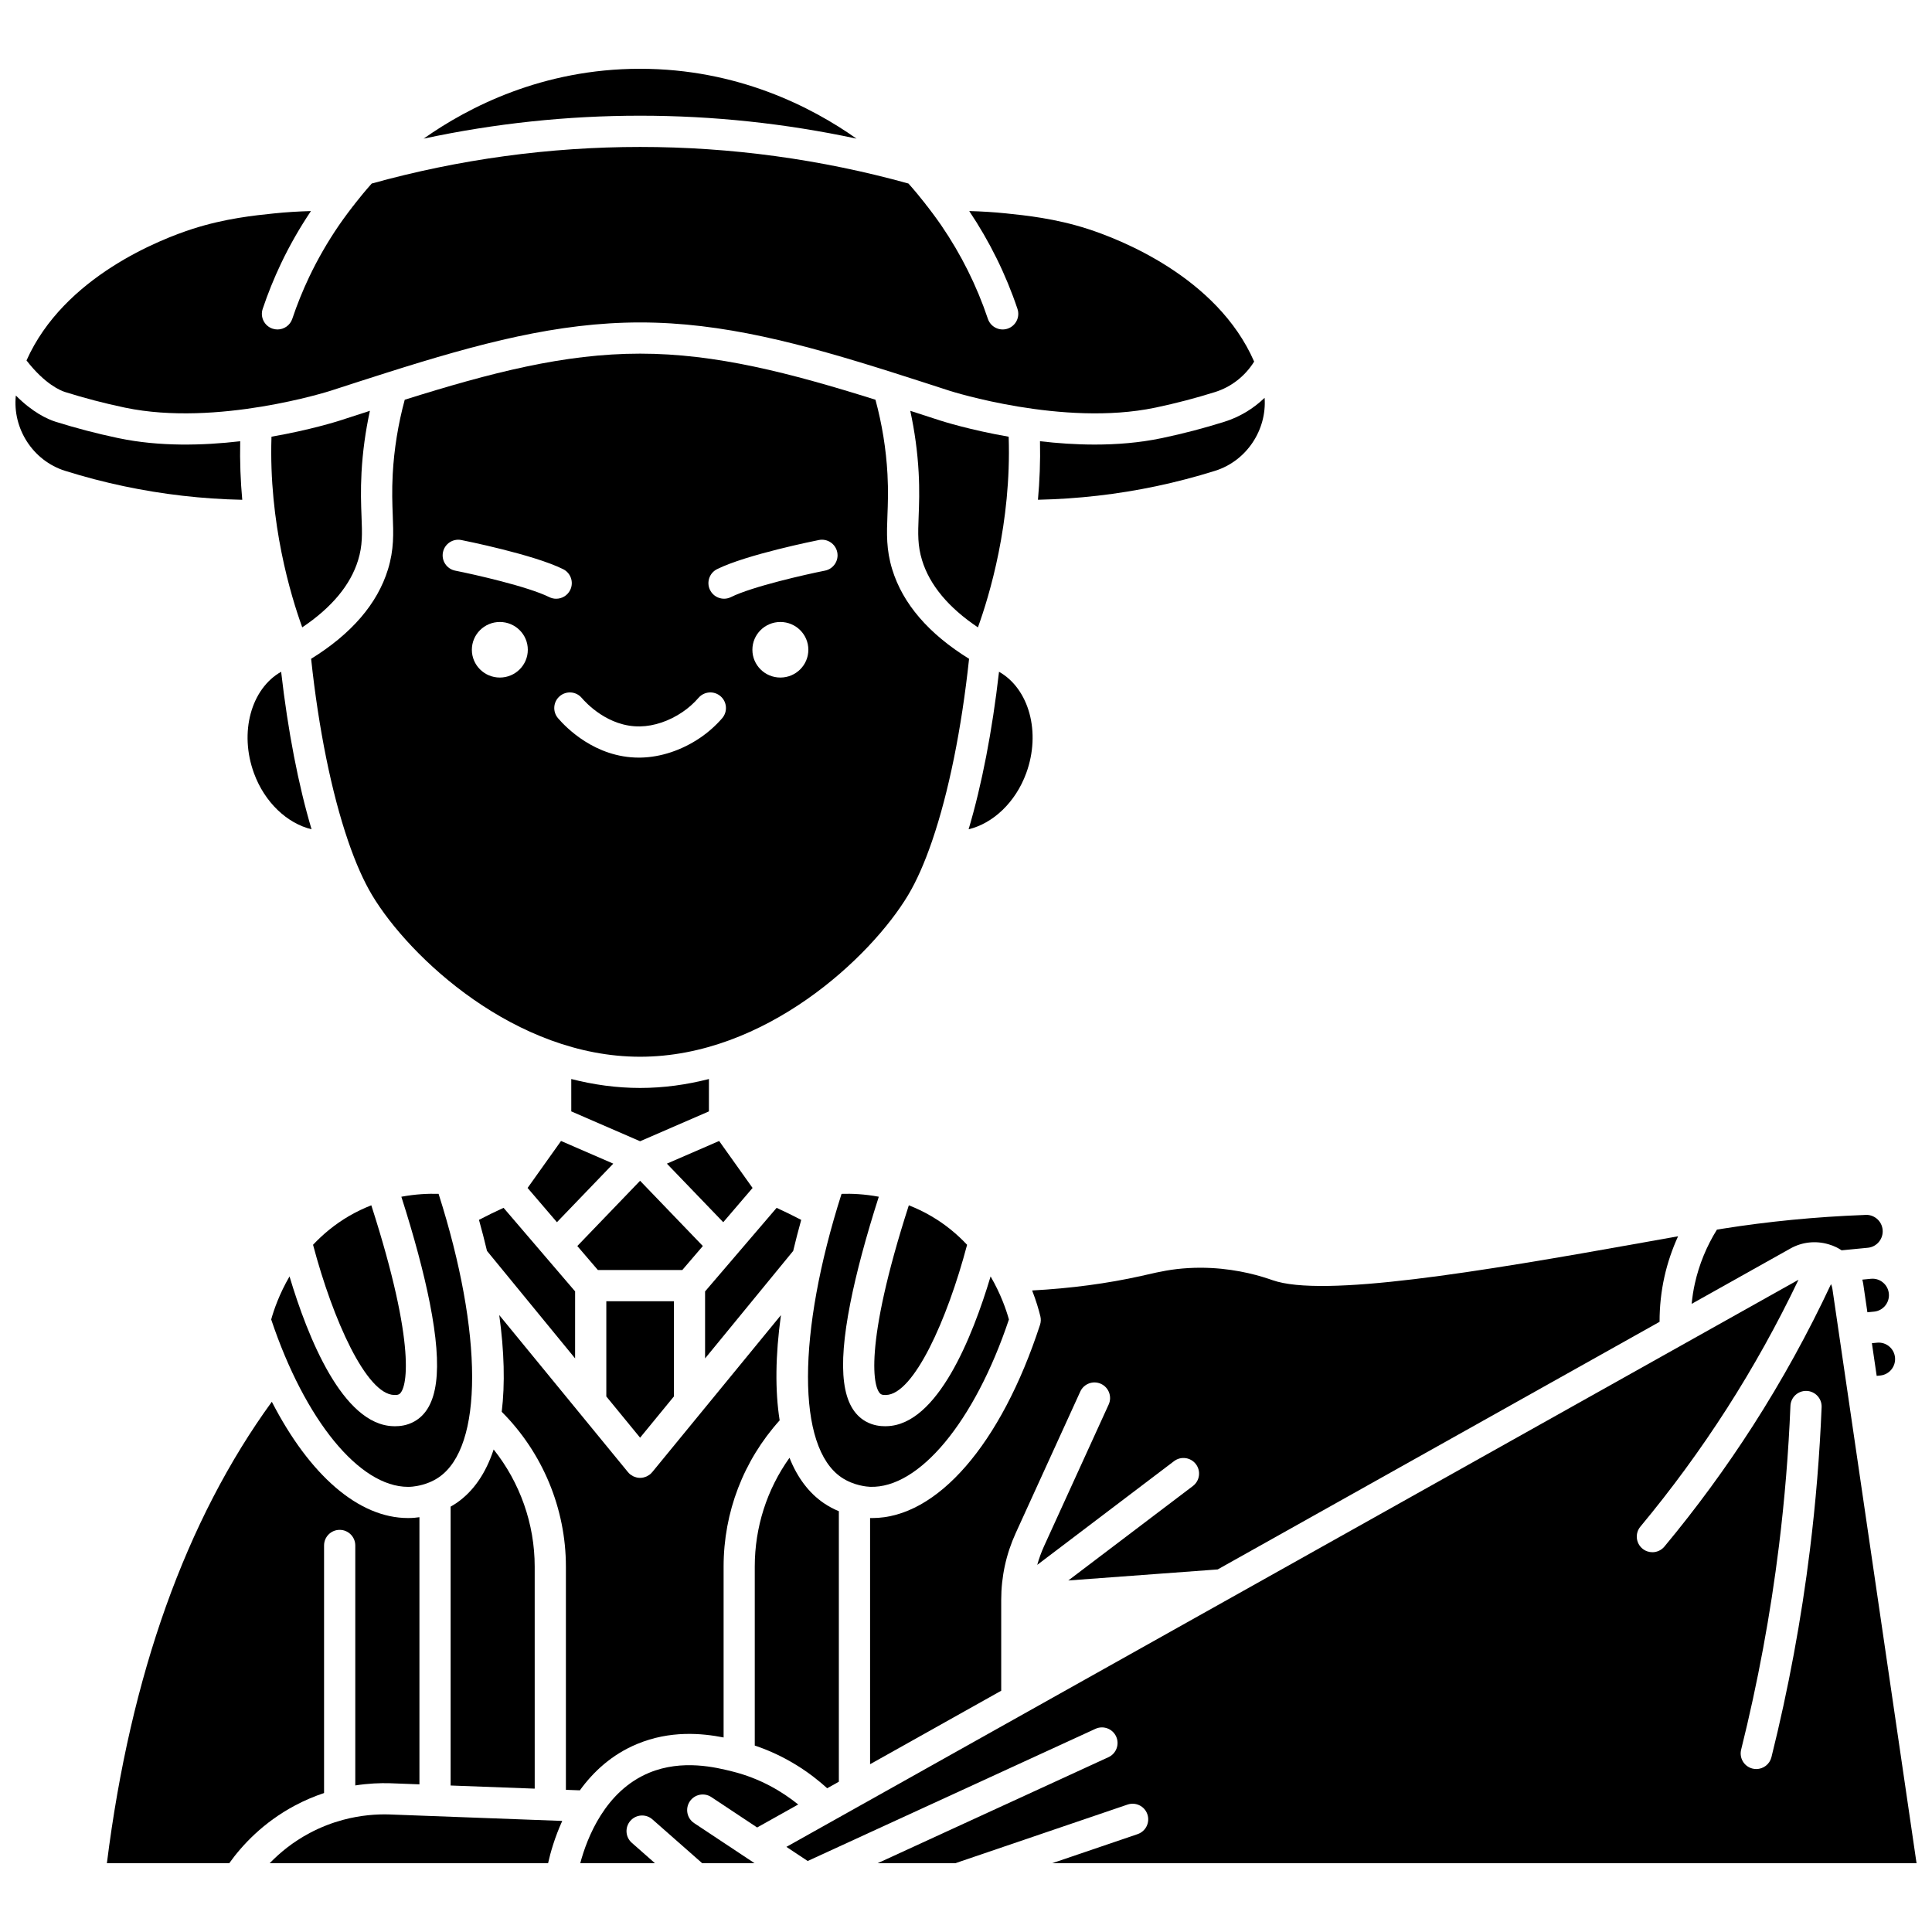
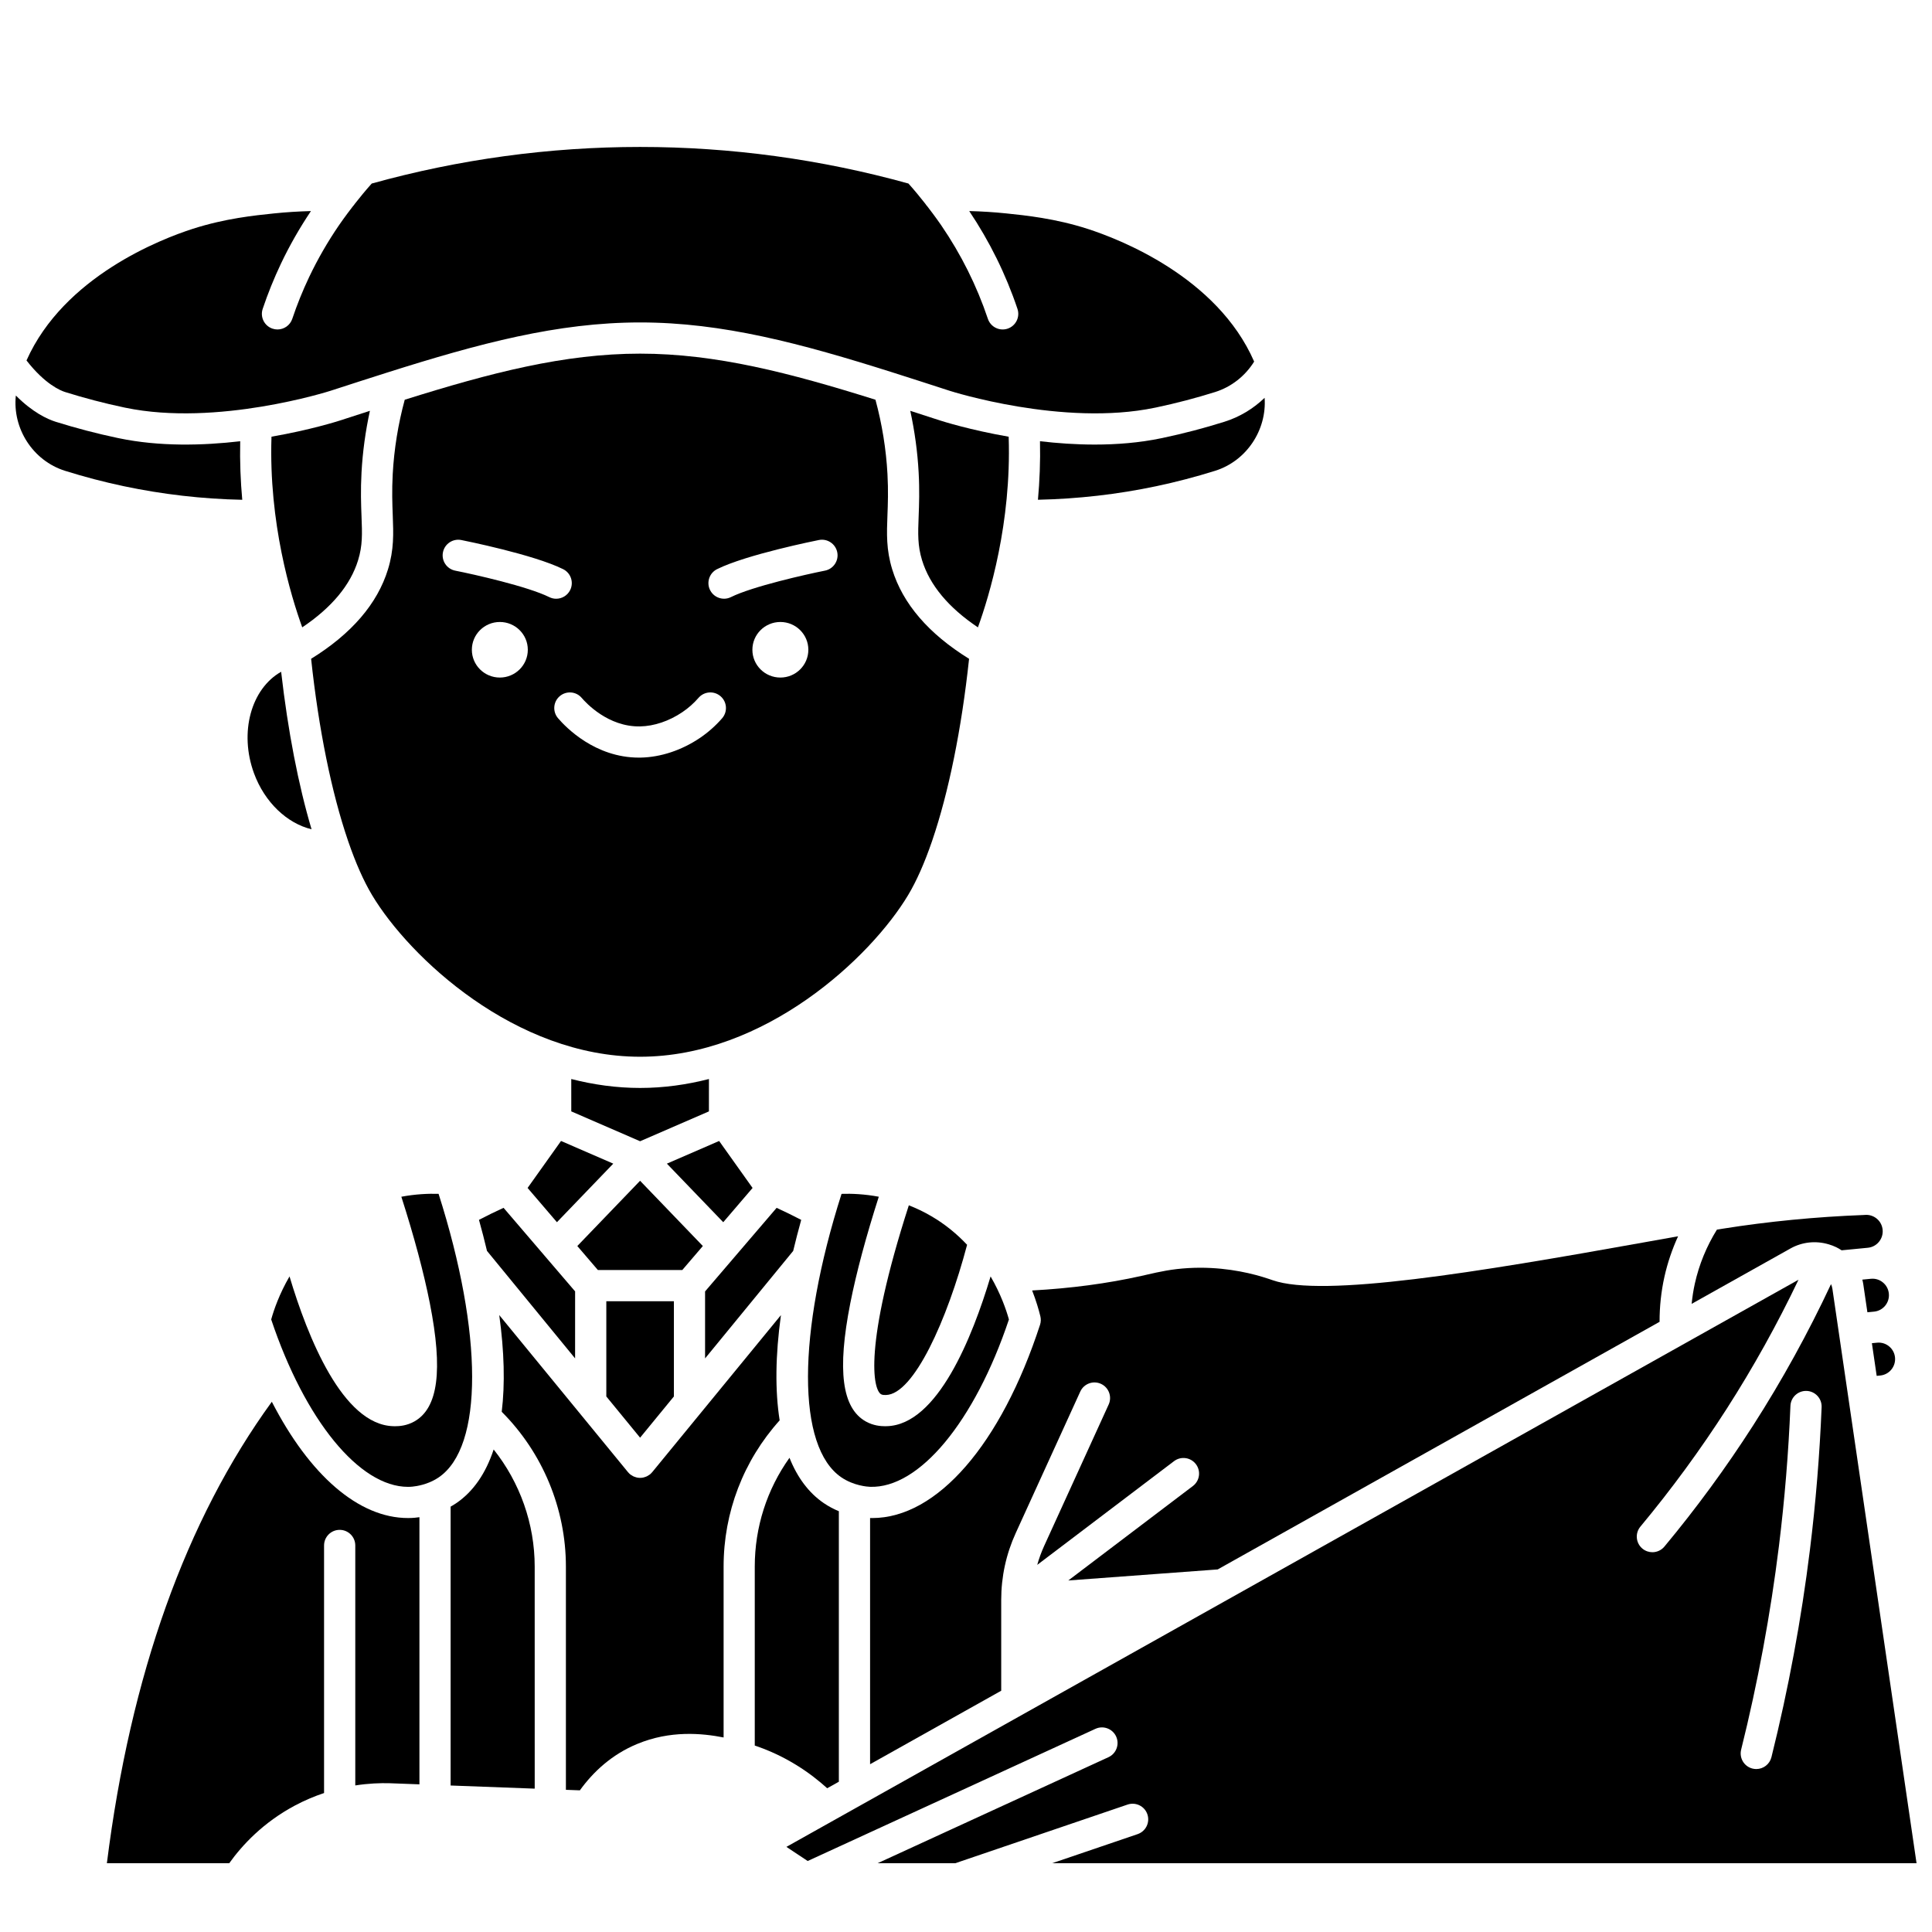
<svg xmlns="http://www.w3.org/2000/svg" width="800px" height="800px" version="1.1" viewBox="144 144 512 512">
  <defs>
    <clipPath id="b">
      <path d="m148.09 248h60.906v29h-60.906z" />
    </clipPath>
    <clipPath id="a">
      <path d="m352 483h299.9v155h-299.9z" />
    </clipPath>
  </defs>
  <path d="m295.39 429.95 0.004 8.578 18.238 7.914 18.238-7.914 0.004-8.578c-5.867 1.5-11.965 2.367-18.238 2.367-6.281 0-12.383-0.867-18.246-2.367z" />
  <path d="m285.7 559.17c0-11.32-3.902-22.289-10.875-31.043-2.086 6.324-5.387 11.148-9.898 14.219-0.5 0.34-1.008 0.645-1.508 0.93v73.902l22.285 0.832z" />
-   <path d="m226.96 473.88c5.285 19.984 14.152 39.617 21.492 39.805 0.387 0.012 0.91 0.023 1.297-0.195 2.121-1.203 4.731-12.582-7.348-50.074-1.957 0.766-3.949 1.703-5.941 2.863-3.789 2.219-6.91 4.848-9.5 7.602z" />
  <path d="m384.85 463.42c-12.078 37.492-9.465 48.871-7.348 50.074 0.387 0.219 0.914 0.207 1.301 0.195 7.336-0.188 16.203-19.82 21.488-39.805-2.59-2.758-5.707-5.383-9.504-7.598-1.988-1.164-3.981-2.102-5.938-2.867z" />
  <path d="m252.12 538.03c0.188 0 0.371-0.004 0.555-0.012 0.508-0.02 2.602-0.164 4.977-1.121 0.016-0.008 0.031-0.012 0.047-0.016 0.844-0.344 1.719-0.785 2.57-1.367 11.844-8.059 11.773-38.074-0.039-75.133-2.699-0.086-6.102 0.062-9.867 0.766 3.379 10.535 5.973 20.219 7.547 28.215 3.512 17.805 2.215 27.762-4.082 31.328-2.019 1.145-4.004 1.273-5.094 1.273-0.191 0-0.359-0.004-0.492-0.008-13.441-0.348-22.711-23.633-27.516-39.691-2.703 4.644-4.156 8.891-4.856 11.406 8.949 26.707 23.375 44.359 36.25 44.359z" />
  <path d="m242.03 252.87c-2.602 0.84-5.231 1.691-7.926 2.566-0.621 0.199-7.879 2.508-18.156 4.289 0 0.043 0 0.09-0.004 0.133-0.734 22.695 5.113 42 8.152 50.395 7.805-5.242 12.785-11.211 14.805-17.797 1.203-3.914 1.086-6.973 0.906-11.598-0.121-3.207-0.262-6.844 0-11.664 0.301-5.469 1.051-10.934 2.223-16.324z" />
  <path d="m211.31 348.92c2.828 7.715 8.789 13.297 15.254 14.844-3.484-11.719-6.254-25.965-8.059-41.738-7.934 4.477-11.176 16.039-7.195 26.895z" />
  <path d="m393.16 255.44c-2.695-0.875-5.328-1.727-7.93-2.566 1.172 5.391 1.922 10.855 2.219 16.328 0.262 4.82 0.121 8.457 0 11.664-0.176 4.629-0.293 7.684 0.906 11.598 2.019 6.582 6.996 12.555 14.805 17.797 3.039-8.395 8.887-27.703 8.152-50.395 0-0.043-0.004-0.09-0.004-0.133-10.273-1.785-17.531-4.094-18.148-4.293z" />
  <path d="m628.55 473.74c0.031 0.008 0.066 0.02 0.098 0.027 0.676 0.203 1.344 0.445 1.984 0.762 0.492 0.242 0.965 0.516 1.418 0.816l6.957-0.676c2.391-0.234 4.141-2.375 3.91-4.773-0.113-1.164-0.668-2.215-1.57-2.953-0.895-0.738-2.023-1.082-3.18-0.973-0.082 0.008-0.164 0.012-0.242 0.016-12.703 0.48-25.32 1.707-37.512 3.648-0.449 0.074-0.934 0.152-1.41 0.227-2.754 4.434-4.723 9.234-5.852 14.297-0.395 1.77-0.664 3.566-0.848 5.375l26.207-14.684c3.09-1.73 6.707-2.09 10.039-1.109z" />
  <path d="m639.82 482.89-2.285 0.223c0.102 0.406 0.199 0.816 0.258 1.238l1.086 7.414 1.777-0.172c2.391-0.234 4.144-2.375 3.91-4.773-0.113-1.164-0.668-2.215-1.57-2.953-0.891-0.742-2.019-1.09-3.176-0.977z" />
  <path d="m459.01 480.05c-4.512 0.254-7.688 0.977-11.051 1.746l-1.461 0.332c-9.066 2.027-18.793 3.312-28.969 3.859 1.07 2.746 1.758 5.121 2.176 6.84 0.184 0.746 0.152 1.527-0.086 2.262-10.34 31.715-27.312 51.211-44.473 51.211-0.191 0-0.379-0.008-0.566-0.012v65.246l34.75-19.473v-24.066c0-6.164 1.297-12.133 3.856-17.738l17.098-37.48c0.949-2.078 3.402-2.992 5.477-2.047 2.078 0.949 2.992 3.402 2.047 5.481l-17.098 37.48c-0.746 1.637-1.355 3.309-1.832 5.016l36.254-27.488c1.82-1.379 4.414-1.02 5.793 0.797 1.379 1.82 1.023 4.414-0.797 5.793l-33.016 25.031 39.59-2.926 117.1-65.617c-0.008-4.023 0.418-8.031 1.289-11.945 0.828-3.707 2.047-7.289 3.617-10.727-2.844 0.504-5.891 1.051-9.113 1.629-44.238 7.934-85.051 14.676-98.352 10.008-0.344-0.121-1.355-0.477-2.731-0.891-4.375-1.309-11.312-2.785-19.504-2.32z" />
  <path d="m640.07 499.96 1.27 8.66 0.949-0.094c2.391-0.234 4.141-2.375 3.91-4.773-0.113-1.164-0.668-2.215-1.57-2.953-0.895-0.738-2.023-1.086-3.18-0.973z" />
  <path d="m330.26 474.21-16.633-17.293-16.633 17.293 5.449 6.359h22.371z" />
  <path d="m304.68 488.84v25.238l8.953 10.922 8.953-10.922v-25.238z" />
  <path d="m226.45 318.59c1.992 18.684 5.441 35.504 9.754 48.137 0.043 0.109 0.082 0.219 0.113 0.332 1.938 5.625 4.047 10.41 6.277 14.137 9.918 16.566 37.969 42.852 71.039 42.852 33.066 0 61.121-26.285 71.039-42.852 2.231-3.727 4.34-8.512 6.277-14.137 0.031-0.113 0.074-0.223 0.113-0.332 4.312-12.633 7.758-29.453 9.754-48.137-10.723-6.633-17.574-14.598-20.367-23.699-1.613-5.254-1.453-9.465-1.266-14.34 0.117-3.027 0.246-6.461 0.008-10.902-0.359-6.629-1.434-13.25-3.184-19.715-22.762-7.144-42.293-12.215-62.375-12.215-20.082 0-39.613 5.074-62.371 12.215-1.75 6.465-2.824 13.086-3.184 19.715-0.238 4.438-0.109 7.871 0.008 10.902 0.188 4.875 0.348 9.082-1.266 14.34-2.797 9.102-9.645 17.062-20.371 23.699zm50.012 4.969c-4.094 0-7.414-3.297-7.414-7.363 0-4.066 3.32-7.363 7.414-7.363s7.414 3.297 7.414 7.363c0 4.066-3.32 7.363-7.414 7.363zm74.344 0c-4.094 0-7.414-3.297-7.414-7.363 0-4.066 3.32-7.363 7.414-7.363s7.414 3.297 7.414 7.363c0 4.066-3.316 7.363-7.414 7.363zm-16.77-28.73c7.82-3.883 26.207-7.562 26.984-7.719 2.234-0.445 4.414 1.012 4.863 3.25 0.445 2.238-1.012 4.418-3.25 4.863-5.008 0.996-19.246 4.195-24.918 7.012-0.59 0.293-1.219 0.434-1.836 0.434-1.52 0-2.984-0.844-3.707-2.297-1.016-2.043-0.18-4.527 1.863-5.543zm-20.398 41.676c3.703-0.066 7.676-1.406 11.18-3.769 1.59-1.07 3.039-2.352 4.312-3.816 1.5-1.723 4.113-1.902 5.836-0.402 1.723 1.5 1.902 4.113 0.402 5.836-1.746 2.004-3.742 3.769-5.93 5.242-4.812 3.242-10.371 5.078-15.648 5.176-0.156 0.004-0.312 0.004-0.465 0.004-11.605 0-19.336-7.981-21.449-10.453-1.484-1.734-1.277-4.348 0.457-5.828 1.734-1.484 4.348-1.281 5.828 0.457 1.102 1.293 6.992 7.719 15.477 7.555zm-52.25-46.141c0.445-2.238 2.625-3.695 4.863-3.25 0.777 0.156 19.168 3.836 26.984 7.719 2.047 1.016 2.879 3.496 1.863 5.543-0.723 1.453-2.188 2.297-3.707 2.297-0.617 0-1.246-0.141-1.836-0.434-5.676-2.82-19.91-6.019-24.918-7.012-2.242-0.449-3.699-2.625-3.25-4.863z" />
-   <path d="m415.95 348.92c3.981-10.855 0.738-22.418-7.199-26.895-1.801 15.773-4.574 30.02-8.059 41.742 6.473-1.551 12.43-7.133 15.258-14.848z" />
-   <path d="m234.88 626.29c-0.012 0.004-0.023 0.008-0.039 0.012-2.809 0.758-5.785 1.875-8.812 3.488-4.402 2.348-7.867 5.191-10.551 7.981h73.77c0.625-2.801 1.77-6.856 3.754-11.207l-45.965-1.719c-3.168-0.09-7.418 0.172-12.156 1.445z" />
  <path d="m229.88 619.17v-65.605c0-2.285 1.852-4.137 4.137-4.137s4.137 1.852 4.137 4.137v63.594c3.481-0.539 6.606-0.66 9.16-0.582l7.84 0.293v-70.797c-0.953 0.141-1.703 0.191-2.137 0.207-0.301 0.012-0.598 0.016-0.898 0.016-13.094 0-26.07-11.352-36.082-30.816-22.762 31.324-37.457 72.418-43.711 122.29h32.426c3.43-4.797 8.988-10.797 17.391-15.277 2.629-1.402 5.227-2.481 7.738-3.32z" />
  <g clip-path="url(#b)">
    <path d="m208.2 276.45c-0.449-4.91-0.66-10.109-0.543-15.516-9.918 1.156-21.391 1.445-32.141-0.797l-0.414-0.086c-5.481-1.156-10.973-2.598-16.328-4.273-2.266-0.711-6.148-2.512-10.574-6.961-0.926 8.684 4.465 17.262 13.051 19.957 5.102 1.602 10.34 2.973 15.562 4.074 10.266 2.168 20.797 3.387 31.387 3.602z" />
  </g>
  <path d="m312.86 606.17c8.746-3.637 17.145-2.856 22.902-1.723v-45.273c0-14.43 5.266-28.105 14.855-38.766-1.238-7.82-1.137-17.203 0.34-27.887l-34.105 41.605c-0.004 0.004-0.004 0.004-0.004 0.008l-0.012 0.012c-0.023 0.027-0.051 0.047-0.074 0.07-0.152 0.18-0.316 0.352-0.504 0.504-0.02 0.016-0.039 0.023-0.059 0.039-0.066 0.051-0.133 0.09-0.203 0.137-0.168 0.117-0.34 0.223-0.516 0.312-0.082 0.043-0.164 0.078-0.25 0.113-0.184 0.078-0.371 0.141-0.562 0.188-0.074 0.02-0.148 0.043-0.227 0.059-0.266 0.051-0.535 0.086-0.809 0.086h-0.004-0.004c-0.27 0-0.539-0.035-0.805-0.086-0.078-0.016-0.152-0.039-0.227-0.059-0.188-0.047-0.375-0.109-0.559-0.188-0.086-0.035-0.168-0.074-0.254-0.113-0.176-0.086-0.344-0.191-0.508-0.309-0.07-0.047-0.141-0.09-0.207-0.141-0.02-0.016-0.039-0.023-0.059-0.039-0.188-0.152-0.348-0.328-0.504-0.504-0.023-0.027-0.051-0.043-0.074-0.074l-0.012-0.012c-0.004-0.004-0.004-0.004-0.004-0.008l-34.105-41.609c1.336 9.676 1.547 18.281 0.656 25.629 10.828 10.828 17.008 25.648 17.008 41.027v59.152l3.699 0.137c3.562-4.93 8.457-9.492 15.188-12.289z" />
  <path d="m161.25 247.89c5.102 1.602 10.34 2.973 15.562 4.074l0.387 0.082c24.348 5.078 54.062-4.375 54.363-4.473 5.188-1.684 10.18-3.301 15.039-4.84 0.023-0.008 0.043-0.016 0.066-0.02 24.34-7.707 45.102-13.262 66.965-13.262 21.871 0 42.629 5.559 66.977 13.266 0.016 0.004 0.031 0.012 0.047 0.016 4.863 1.539 9.859 3.16 15.051 4.844 0.297 0.098 30.016 9.551 54.355 4.473l0.324-0.066c5.289-1.117 10.527-2.488 15.629-4.09 4.289-1.344 7.977-4.242 10.348-8.07-9.816-22.5-35.859-32.504-44.145-35.172-8.578-2.762-16.422-3.566-21.613-4.102-3.227-0.332-6.488-0.531-9.75-0.617 5.402 8.055 9.707 16.766 12.785 25.926 0.727 2.164-0.438 4.508-2.602 5.238-2.168 0.727-4.508-0.438-5.238-2.602-2.949-8.77-7.106-17.102-12.355-24.773-0.004-0.008-0.008-0.012-0.012-0.02-0.086-0.129-1.543-2.246-3.695-5.035-0.195-0.203-0.367-0.426-0.516-0.664-1.316-1.68-2.848-3.551-4.473-5.363-23.16-6.43-47.078-9.695-71.117-9.695-24.039 0-47.957 3.266-71.117 9.695-1.629 1.812-3.164 3.688-4.481 5.371-0.148 0.234-0.312 0.449-0.504 0.645-2.148 2.781-3.602 4.894-3.703 5.047-0.004 0.008-0.008 0.012-0.012 0.02-2.984 4.359-5.633 8.961-7.879 13.68-1.707 3.594-3.215 7.324-4.477 11.09-0.578 1.727-2.191 2.82-3.922 2.82-0.438 0-0.879-0.07-1.316-0.215-2.164-0.727-3.332-3.07-2.606-5.234 1.367-4.078 3-8.117 4.848-12.008 2.277-4.797 4.957-9.469 7.941-13.922-3.266 0.09-6.523 0.289-9.754 0.621-5.191 0.535-13.035 1.34-21.613 4.102-8.25 2.656-34.09 12.582-44.012 34.867 4.863 6.273 8.996 7.981 10.223 8.367z" />
  <g clip-path="url(#a)">
    <path d="m445.49 630.06-22.656 7.711h229.07l-22.297-152.21c-0.066-0.445-0.191-0.863-0.367-1.258-6.047 12.922-12.977 25.508-20.66 37.48-7.137 11.125-15.043 21.922-23.5 32.082-0.816 0.98-1.996 1.488-3.18 1.488-0.934 0-1.871-0.312-2.644-0.957-1.754-1.461-1.996-4.07-0.535-5.824 8.238-9.902 15.941-20.418 22.895-31.262 7.016-10.938 13.387-22.406 19.008-34.168l-268.22 150.3 5.641 3.742 76.258-35.027c2.074-0.957 4.531-0.043 5.484 2.031 0.953 2.074 0.043 4.531-2.031 5.484l-61.168 28.098h20.574l45.66-15.543c2.16-0.73 4.512 0.418 5.246 2.582 0.734 2.164-0.418 4.512-2.582 5.25zm159.93-22.379c4.414-17.723 7.785-35.887 10.02-53.984 1.516-12.281 2.539-24.77 3.043-37.125 0.094-2.281 2-4.047 4.301-3.965 2.281 0.094 4.055 2.019 3.965 4.301-0.512 12.582-1.555 25.301-3.098 37.801-2.273 18.43-5.707 36.922-10.203 54.969-0.469 1.879-2.156 3.137-4.008 3.137-0.332 0-0.668-0.039-1-0.121-2.223-0.551-3.57-2.797-3.019-5.012z" />
  </g>
-   <path d="m332.52 620.25 12.133 8.051 10.879-6.094c-4.219-3.402-10.023-6.902-17.449-8.75-4.309-1.074-13.27-3.301-22.059 0.348-5.824 2.422-9.934 6.719-12.812 11.262-0.016 0.023-0.027 0.047-0.043 0.066-2.848 4.508-4.492 9.246-5.394 12.633h19.793l-6.133-5.402c-1.715-1.508-1.879-4.121-0.371-5.836 1.512-1.715 4.125-1.879 5.836-0.371l13.184 11.609h13.883l-16.016-10.625c-1.902-1.262-2.422-3.828-1.16-5.731 1.262-1.906 3.828-2.426 5.731-1.16z" />
  <path d="m296.41 486.23-8.094-9.453c-0.027-0.031-0.055-0.062-0.078-0.094l-10.789-12.598c-2.188 1.004-4.363 2.066-6.516 3.188 0.781 2.801 1.484 5.543 2.125 8.23l23.348 28.484z" />
  <path d="m344.02 606.59c8.406 2.809 14.789 7.316 19.195 11.316l3.09-1.73v-71.691c-1.301-0.535-2.652-1.227-3.977-2.133-3.977-2.707-7.012-6.769-9.105-12.02-5.973 8.367-9.203 18.375-9.203 28.844z" />
  <path d="m356.33 467.28c-2.148-1.121-4.328-2.184-6.516-3.188l-10.789 12.598c-0.027 0.031-0.051 0.062-0.078 0.094l-8.094 9.453v17.758l23.348-28.484c0.645-2.688 1.352-5.43 2.129-8.23z" />
  <path d="m452.16 260.05-0.414 0.086c-5.785 1.207-11.781 1.68-17.629 1.68-5.019 0-9.93-0.352-14.508-0.887 0.117 5.402-0.094 10.605-0.543 15.512 10.566-0.223 21.125-1.43 31.387-3.598 5.223-1.102 10.457-2.477 15.562-4.074 8.379-2.629 13.73-10.863 13.121-19.34-2.996 2.887-6.637 5.086-10.645 6.34-5.359 1.688-10.852 3.125-16.332 4.281z" />
  <path d="m374.57 538.02c13.023 0.473 27.73-17.258 36.805-44.348-0.699-2.516-2.156-6.762-4.856-11.406-4.805 16.059-14.074 39.34-27.512 39.688-0.133 0.004-0.297 0.008-0.492 0.008-1.09 0-3.074-0.133-5.094-1.273-6.297-3.57-7.594-13.523-4.082-31.328 1.578-7.996 4.172-17.68 7.551-28.215-3.769-0.703-7.176-0.852-9.871-0.762-11.812 37.059-11.883 67.074-0.043 75.133 3.281 2.227 6.902 2.477 7.594 2.504z" />
  <path d="m343.44 458.82-8.863-12.449-13.844 6.008 14.934 15.52z" />
-   <path d="m370.99 180.74c-11.953-8.438-31.605-18.512-57.363-18.512h-0.152c-25.68 0.039-45.277 10.09-57.207 18.512 18.836-4.031 38.062-6.078 57.359-6.078 19.301 0 38.523 2.047 57.363 6.078z" />
  <path d="m292.68 446.37-8.863 12.449 7.777 9.078 14.93-15.52z" />
</svg>